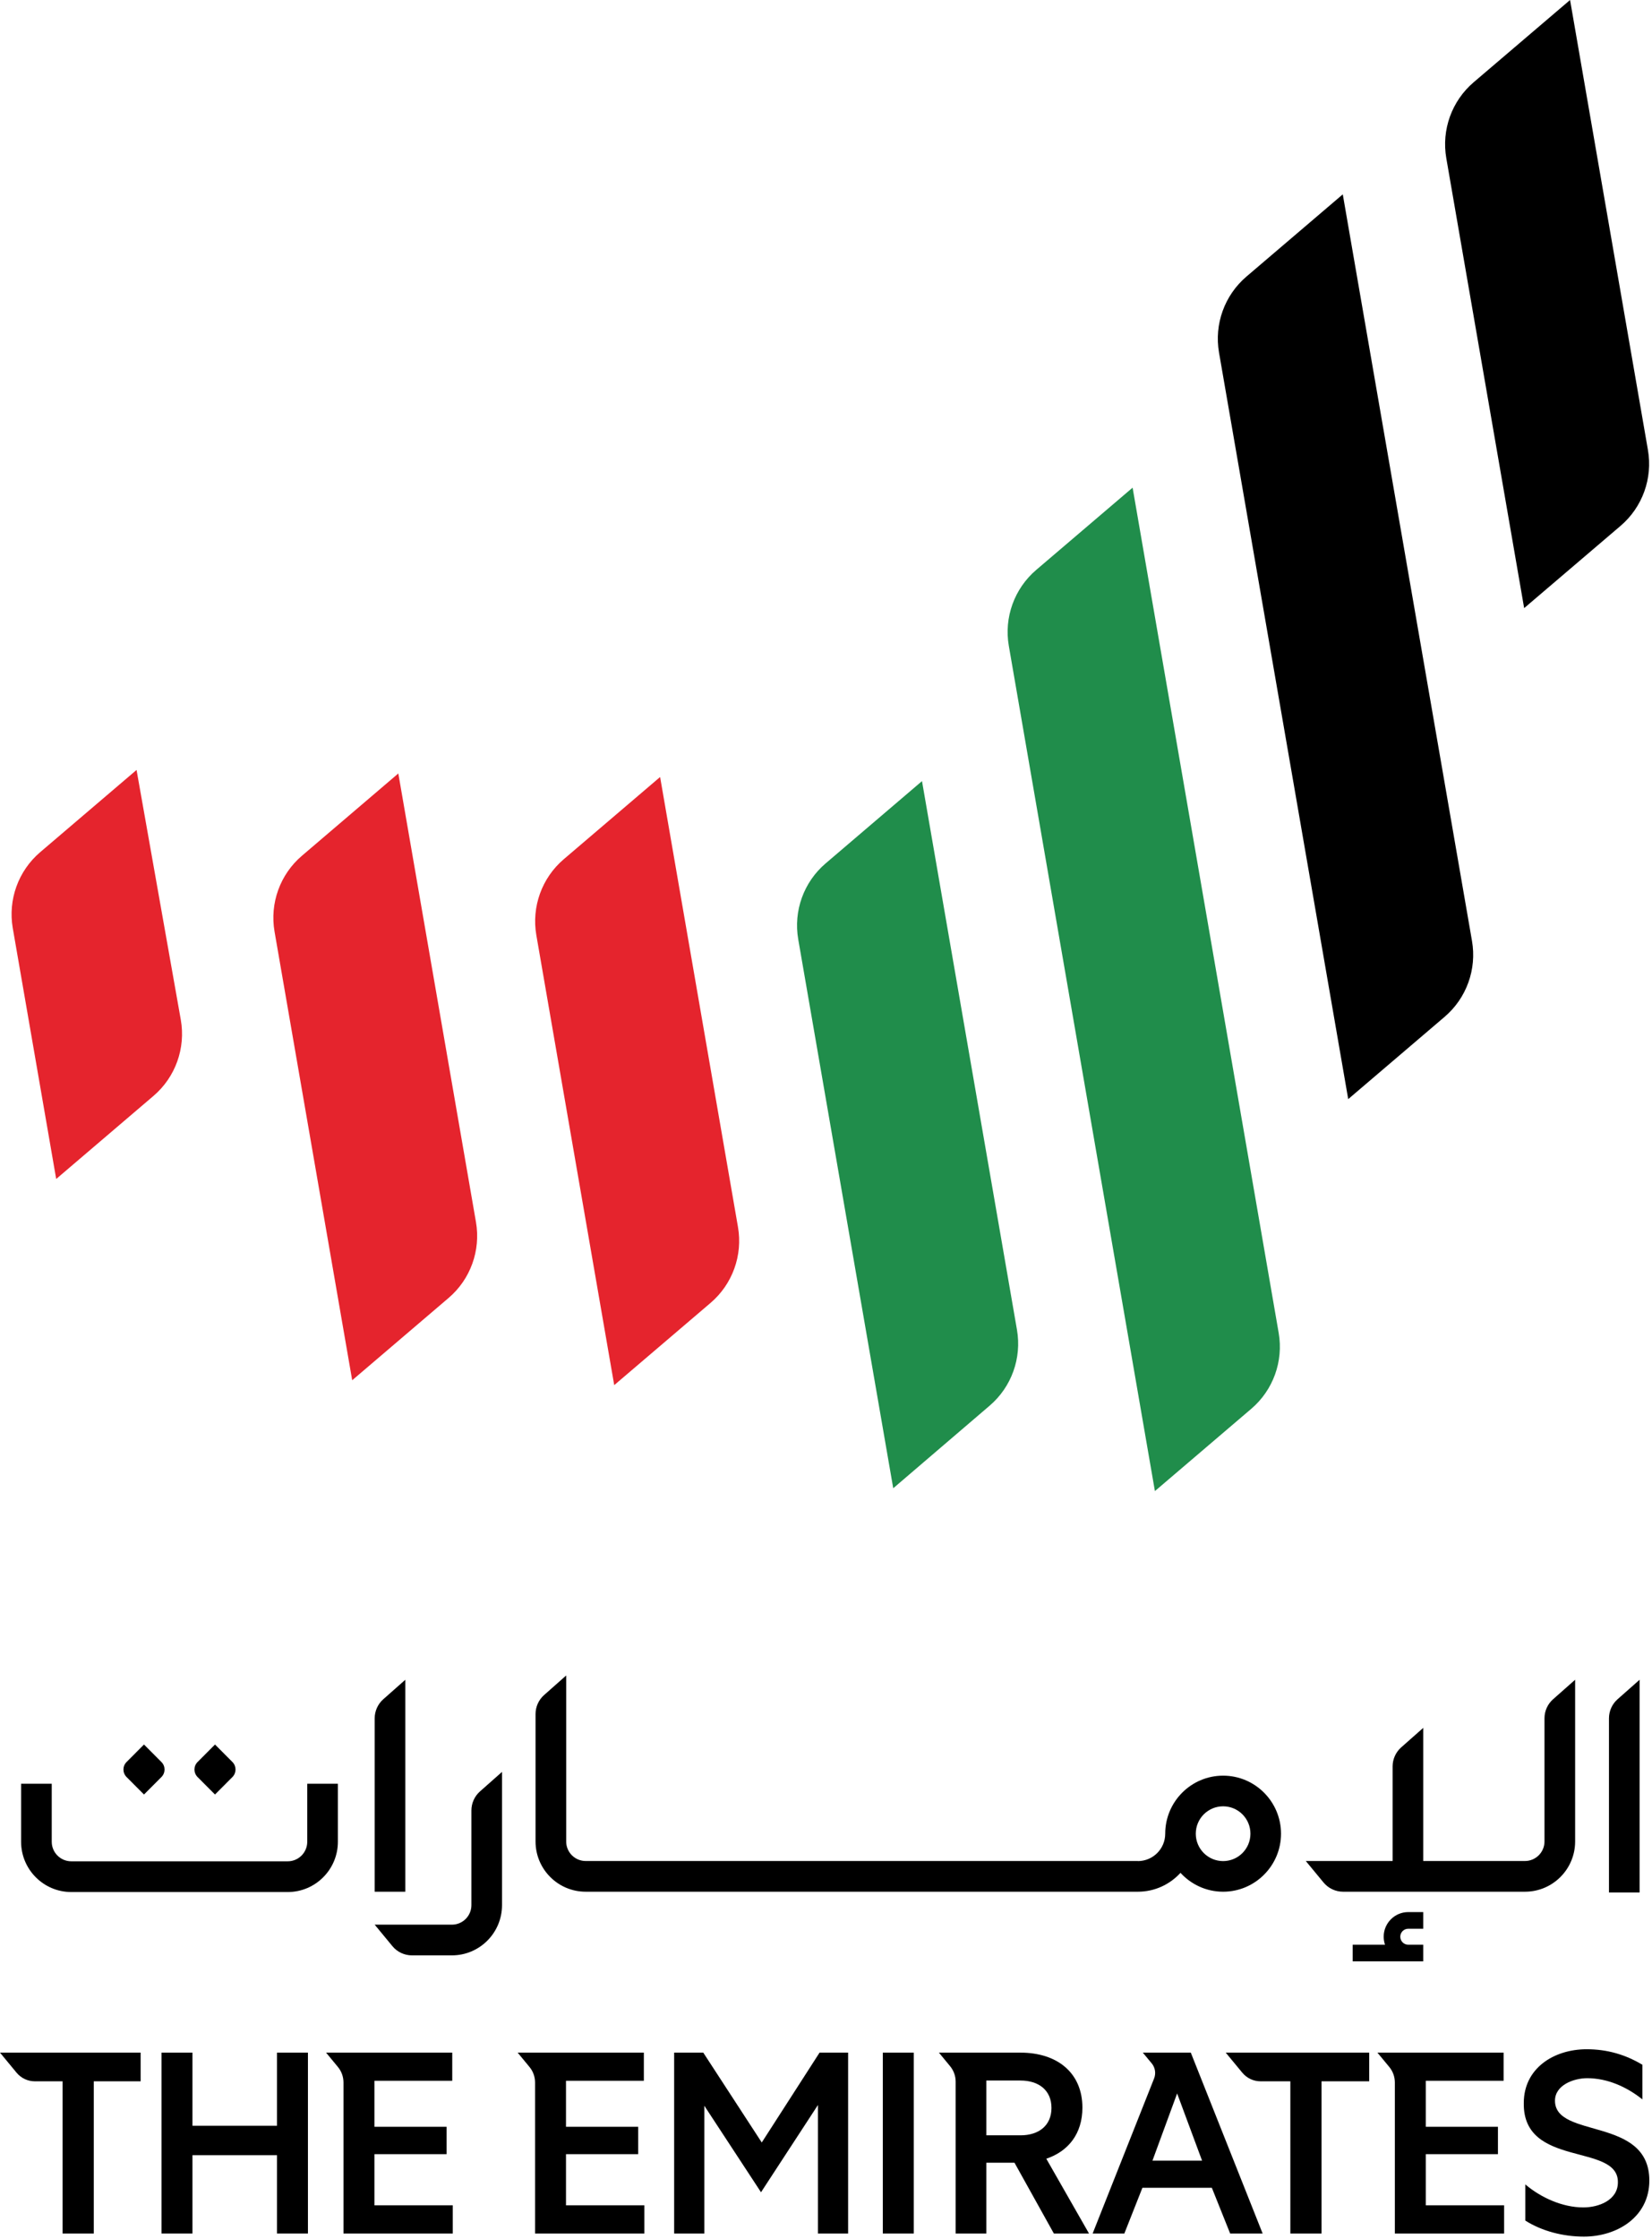
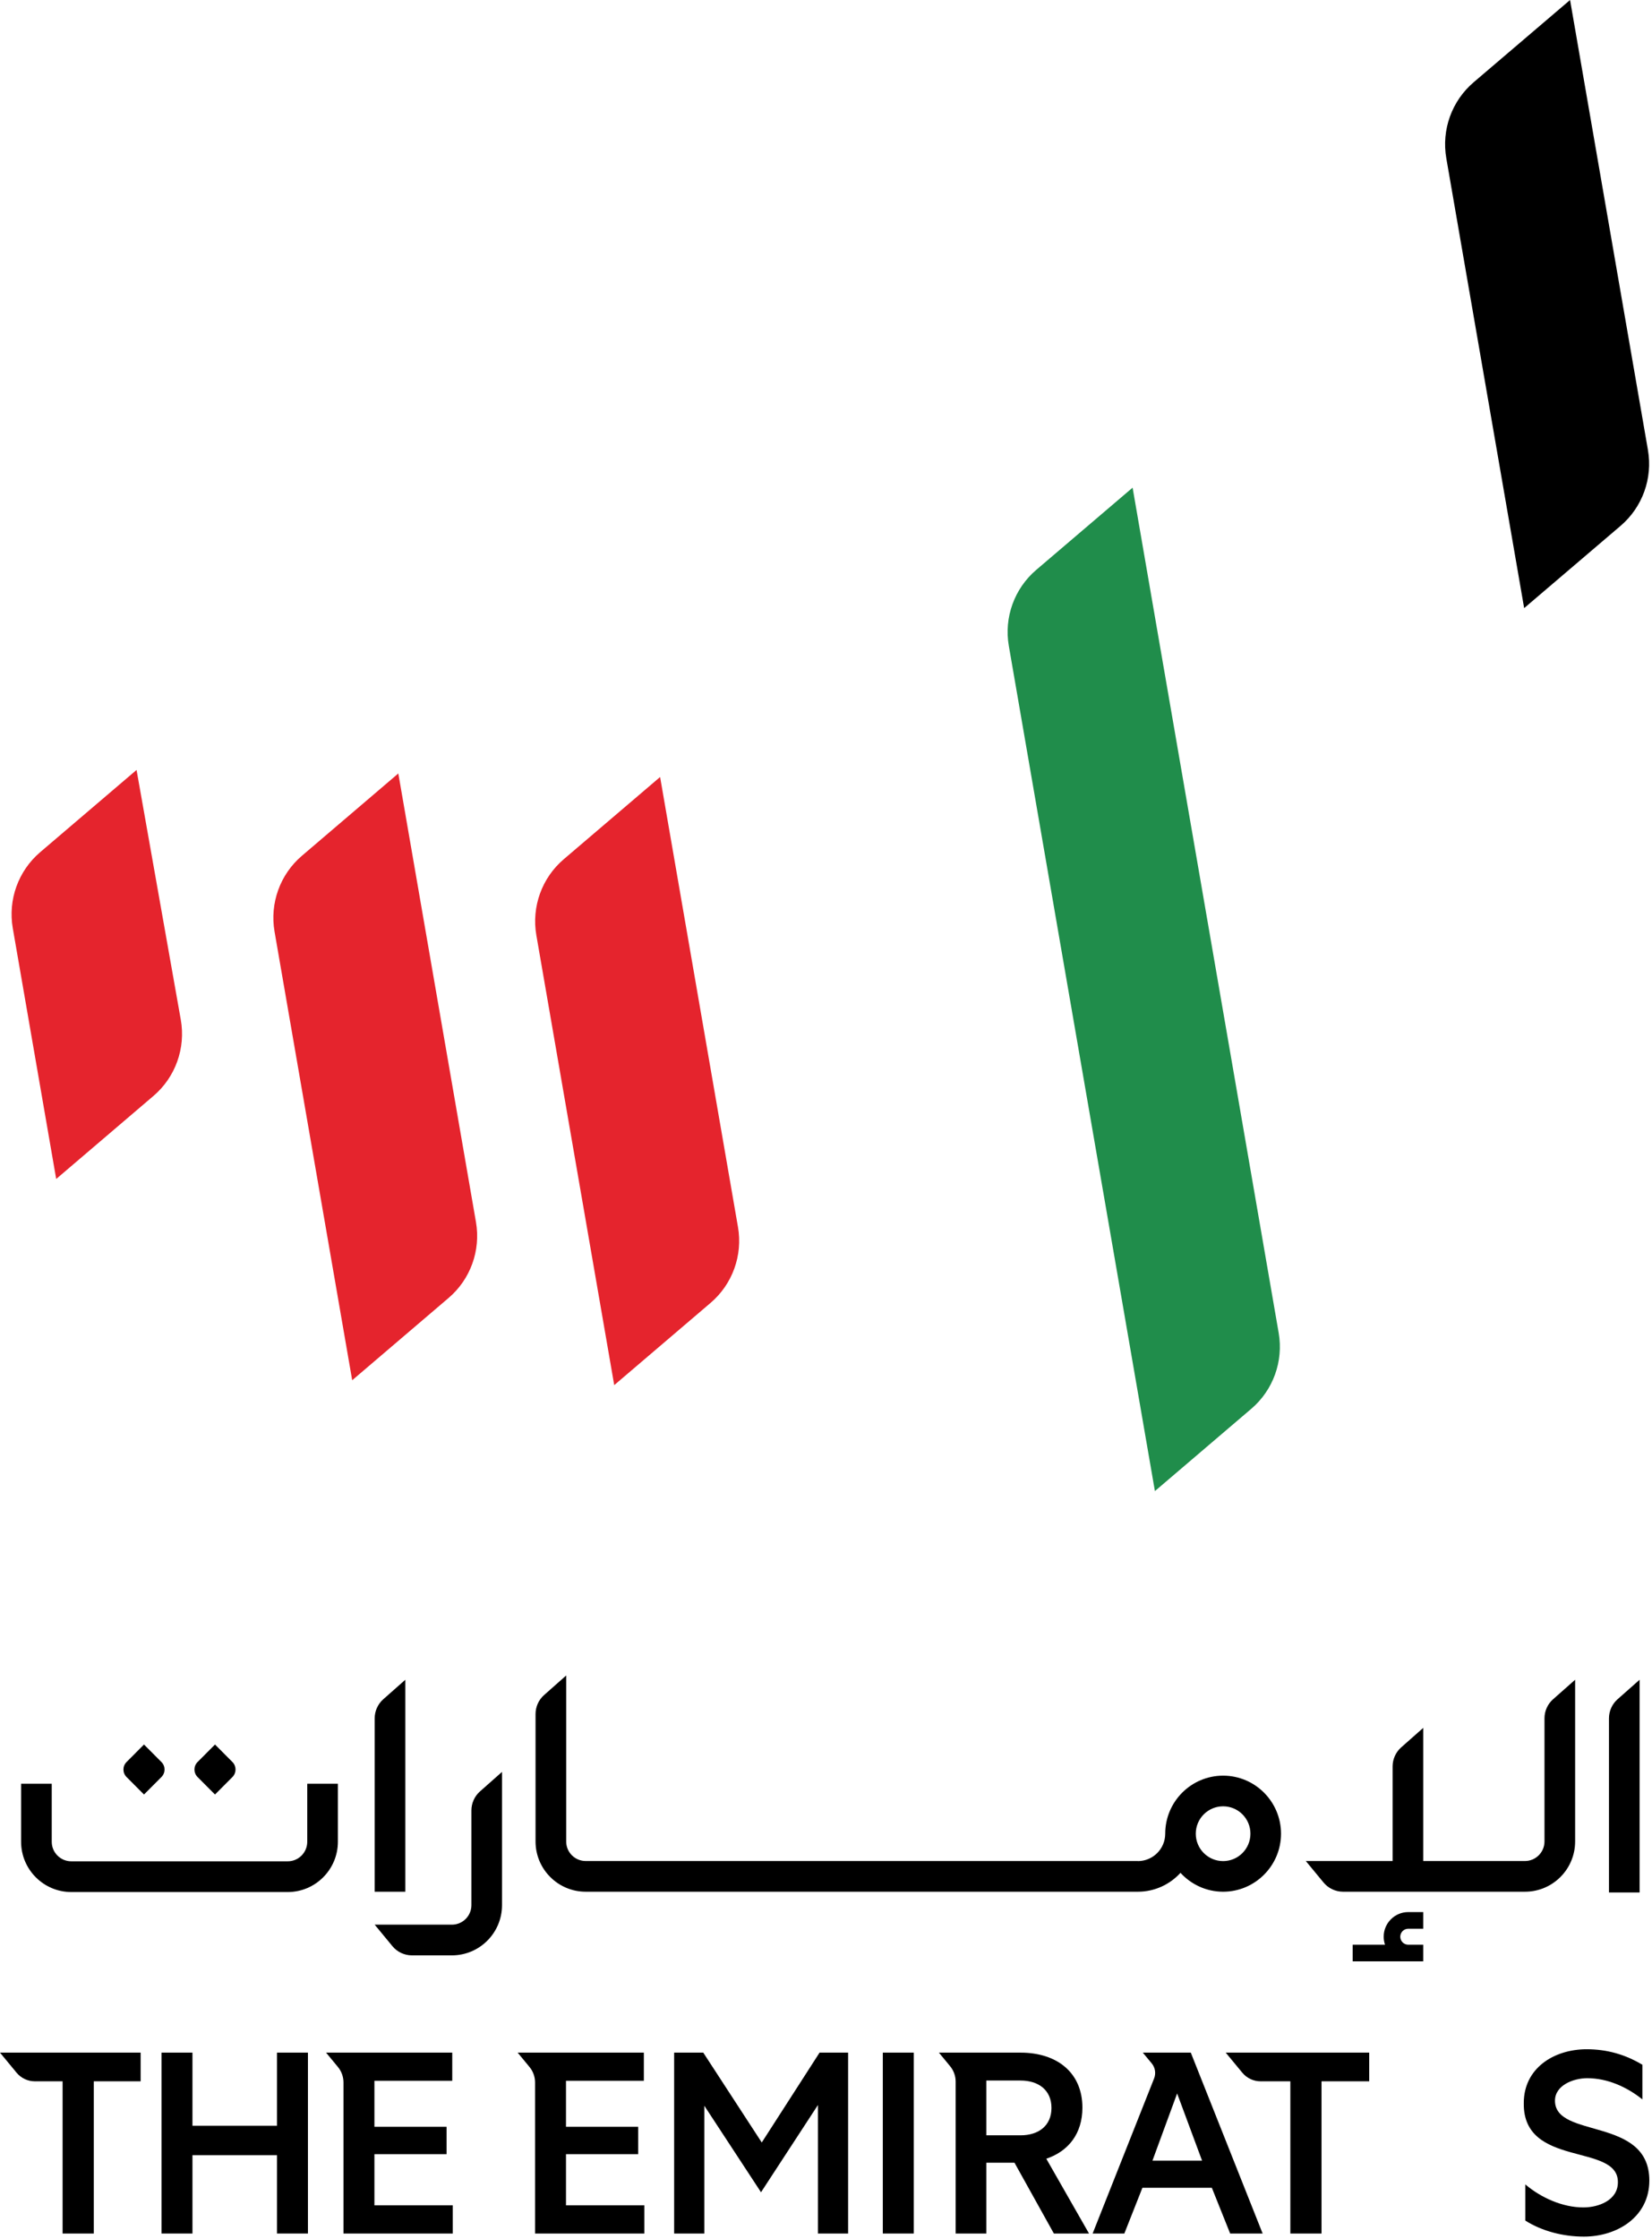
<svg xmlns="http://www.w3.org/2000/svg" width="62px" height="84px" viewBox="0 0 62 84" version="1.1">
  <title>Group</title>
  <desc>Created with Sketch.</desc>
  <g id="Symbols" stroke="none" stroke-width="1" fill="none" fill-rule="evenodd">
    <g id="3-Global/Footer/Sitemap/Desktop" transform="translate(-131, -485)">
      <g id="sitemap-Footer">
        <g id="bottom-footer" transform="translate(0, 455)">
          <g id="Group-4" transform="translate(131, 25)">
            <g id="Group" transform="translate(0, 5)">
              <path d="M0.479,34.819 L2.109,44.23 L5.759,41.115 C6.584,40.412 6.974,39.323 6.785,38.255 L5.125,28.885 L1.507,31.971 C0.686,32.672 0.295,33.755 0.479,34.819" id="Fill-116" fill="#E5242D" />
              <path d="M11.332,32.104 L14.949,29.017 L17.863,45.846 C18.047,46.911 17.657,47.994 16.835,48.694 L13.218,51.781 L10.304,34.952 C10.12,33.887 10.51,32.804 11.332,32.104" id="Fill-118" fill="#E5242D" />
              <path d="M21.156,32.236 L24.774,29.15 L27.696,46.03 C27.881,47.094 27.49,48.177 26.669,48.878 L23.052,51.964 L20.129,35.084 C19.945,34.02 20.335,32.937 21.156,32.236" id="Fill-120" fill="#E5242D" />
              <path d="M55.307,3.086 L58.925,-9.00914563e-15 L61.847,16.88 C62.032,17.945 61.641,19.028 60.82,19.728 L57.202,22.814 L54.28,5.935 C54.095,4.87 54.486,3.787 55.307,3.086" id="Fill-122" fill="#000000" />
              <path d="M38.889,21.381 L42.507,18.295 L47.989,50.004 C48.173,51.069 47.782,52.152 46.961,52.852 L43.344,55.939 L37.861,24.229 C37.677,23.164 38.068,22.082 38.889,21.381" id="Fill-124" fill="#208D4B" />
-               <path d="M46.778,10.377 L50.395,7.291 L55.244,35.299 C55.429,36.364 55.038,37.447 54.217,38.147 L50.599,41.234 L45.75,13.226 C45.566,12.161 45.957,11.078 46.778,10.377" id="Fill-126" fill="#000000" />
-               <path d="M30.985,32.392 L34.603,29.304 L38.167,49.888 C38.351,50.951 37.962,52.032 37.144,52.733 L33.523,55.833 L29.958,35.24 C29.773,34.175 30.164,33.092 30.985,32.392" id="Fill-128" fill="#208D4B" />
              <polygon id="Fill-130" fill="#000000" points="6.062 77.006 7.223 77.006 7.223 79.749 10.396 79.749 10.396 77.006 11.557 77.006 11.557 83.792 10.396 83.792 10.396 80.854 7.223 80.854 7.223 83.792 6.062 83.792" />
              <polygon id="Fill-132" fill="#000000" points="33.132 83.792 34.293 83.792 34.293 77.006 33.132 77.006" />
              <path d="M57.246,81.95 C57.827,82.444 58.639,82.813 59.423,82.813 C60.004,82.813 60.72,82.541 60.72,81.872 C60.739,80.379 57.15,81.349 57.188,78.896 C57.188,77.597 58.31,76.879 59.549,76.879 C60.323,76.879 61.01,77.083 61.639,77.461 L61.639,78.76 C61.058,78.295 60.332,77.965 59.568,77.965 C59.055,77.965 58.359,78.227 58.359,78.809 C58.359,80.253 61.9,79.391 61.9,81.804 C61.9,83.172 60.691,83.908 59.443,83.908 C58.669,83.908 57.875,83.705 57.246,83.307 L57.246,81.95 Z" id="Fill-134" fill="#000000" />
              <path d="M4.49527037e-15,77.006 L0.622,77.759 C0.791,77.963 1.042,78.082 1.307,78.082 L2.349,78.082 L2.349,83.792 L3.519,83.792 L3.519,78.082 L5.278,78.082 L5.278,77.006 L4.49527037e-15,77.006 Z" id="Fill-135" fill="#000000" />
              <path d="M43.252,81.058 L44.178,78.537 L45.114,81.058 L43.252,81.058 Z M44.691,77.006 L42.89,77.006 L43.225,77.41 C43.355,77.568 43.389,77.784 43.314,77.974 L41.007,83.792 L42.197,83.792 L42.875,82.076 L45.481,82.076 L46.168,83.792 L47.387,83.792 L44.691,77.006 Z" id="Fill-136" fill="#000000" />
              <path d="M14.052,82.735 L14.052,80.815 L16.76,80.815 L16.76,79.788 L14.052,79.788 L14.052,78.062 L16.973,78.062 L16.973,77.006 L12.238,77.006 L12.682,77.544 C12.817,77.707 12.891,77.913 12.891,78.126 L12.891,83.792 L16.993,83.792 L16.993,82.735 L14.052,82.735 Z" id="Fill-137" fill="#000000" />
              <path d="M21.242,82.735 L21.242,80.815 L23.951,80.815 L23.951,79.788 L21.242,79.788 L21.242,78.062 L24.164,78.062 L24.164,77.006 L19.428,77.006 L19.872,77.544 C20.007,77.707 20.081,77.913 20.081,78.126 L20.081,83.792 L24.183,83.792 L24.183,82.735 L21.242,82.735 Z" id="Fill-138" fill="#000000" />
              <path d="M46.002,77.006 L46.624,77.759 C46.793,77.963 47.044,78.082 47.309,78.082 L48.427,78.082 L48.427,83.792 L49.597,83.792 L49.597,78.082 L51.387,78.082 L51.387,77.006 L46.002,77.006 Z" id="Fill-139" fill="#000000" />
              <path d="M37.017,78.053 L38.301,78.053 C38.988,78.053 39.462,78.421 39.462,79.08 C39.462,79.74 38.988,80.108 38.301,80.108 L37.017,80.108 L37.017,78.053 Z M40.871,83.792 L39.268,80.986 C40.096,80.708 40.623,80.047 40.623,79.07 C40.623,77.752 39.665,77.006 38.301,77.006 L35.238,77.006 L35.656,77.513 C35.791,77.676 35.866,77.882 35.866,78.094 L35.866,83.792 L37.017,83.792 L37.017,81.136 L38.074,81.136 L39.552,83.792 L40.871,83.792 Z" id="Fill-140" fill="#000000" />
-               <path d="M53.51,82.735 L53.51,80.815 L56.218,80.815 L56.218,79.788 L53.51,79.788 L53.51,78.062 L56.431,78.062 L56.431,77.006 L51.695,77.006 L52.14,77.544 C52.275,77.707 52.349,77.913 52.349,78.126 L52.349,83.792 L56.45,83.792 L56.45,82.735 L53.51,82.735 Z" id="Fill-141" fill="#000000" />
              <polygon id="Fill-142" fill="#000000" points="30.758 77.006 28.589 80.377 26.394 77.006 25.301 77.006 25.301 83.792 26.433 83.792 26.433 78.998 28.561 82.244 30.697 78.971 30.697 83.792 31.83 83.792 31.83 77.006" />
              <path d="M15.212,63.017 L14.384,63.749 C14.18,63.93 14.062,64.191 14.062,64.464 L14.062,70.969 L15.212,70.969 L15.212,63.017 Z" id="Fill-143" fill="#000000" />
              <path d="M11.531,69.095 C11.531,69.499 11.203,69.828 10.799,69.828 L2.674,69.828 C2.27,69.828 1.942,69.499 1.942,69.095 L1.942,66.919 L0.792,66.919 L0.792,69.095 C0.792,70.135 1.636,70.981 2.674,70.981 L10.799,70.981 C11.837,70.981 12.681,70.135 12.681,69.095 L12.681,66.919 L11.531,66.919 L11.531,69.095 Z" id="Fill-144" fill="#000000" />
              <path d="M51.93,72.657 C51.93,72.762 51.948,72.863 51.98,72.957 L50.766,72.957 L50.766,73.582 L53.414,73.582 L53.414,72.957 L52.852,72.957 C52.687,72.957 52.553,72.823 52.553,72.657 C52.553,72.492 52.687,72.358 52.852,72.358 L53.414,72.358 L53.414,71.733 L52.852,71.733 C52.343,71.733 51.93,72.148 51.93,72.657" id="Fill-145" fill="#000000" />
              <path d="M60.385,64.464 L60.385,70.998 L61.535,70.998 L61.535,63.017 L60.707,63.749 C60.502,63.93 60.385,64.191 60.385,64.464" id="Fill-146" fill="#000000" />
              <path d="M57.965,69.084 C57.965,69.488 57.636,69.817 57.233,69.817 L53.414,69.817 L53.414,64.823 L52.586,65.555 C52.382,65.736 52.265,65.997 52.265,66.27 L52.265,69.817 L49.007,69.817 L49.673,70.624 C49.854,70.842 50.123,70.969 50.406,70.969 L57.233,70.969 C58.272,70.969 59.115,70.125 59.115,69.084 L59.115,63.017 L58.287,63.749 C58.082,63.93 57.965,64.19 57.965,64.464 L57.965,69.084 Z" id="Fill-147" fill="#000000" />
              <path d="M17.692,71.472 C17.692,71.877 17.364,72.205 16.96,72.205 L14.062,72.205 L14.728,73.012 C14.909,73.231 15.178,73.357 15.461,73.357 L16.96,73.357 C17.999,73.357 18.841,72.513 18.841,71.472 L18.841,66.474 L18.014,67.206 C17.809,67.387 17.692,67.648 17.692,67.921 L17.692,71.472 Z" id="Fill-148" fill="#000000" />
              <path d="M4.749,66.666 L5.404,67.322 L6.059,66.666 C6.214,66.51 6.214,66.259 6.059,66.104 L5.404,65.447 L4.749,66.104 C4.594,66.259 4.594,66.51 4.749,66.666" id="Fill-149" fill="#000000" />
              <path d="M7.414,66.666 L8.069,67.322 L8.724,66.666 C8.878,66.51 8.878,66.259 8.724,66.104 L8.069,65.447 L7.414,66.104 C7.259,66.259 7.259,66.51 7.414,66.666" id="Fill-150" fill="#000000" />
              <path d="M45.904,69.82 C45.337,69.82 44.878,69.36 44.878,68.792 C44.878,68.225 45.337,67.765 45.904,67.765 C46.47,67.765 46.929,68.225 46.929,68.792 C46.929,69.36 46.47,69.82 45.904,69.82 M45.904,66.615 C44.705,66.615 43.731,67.592 43.731,68.792 C43.731,69.36 43.271,69.82 42.705,69.82 L42.705,69.817 L21.981,69.817 C21.576,69.817 21.249,69.489 21.249,69.084 L21.249,62.857 L20.421,63.59 C20.216,63.771 20.099,64.031 20.099,64.305 L20.099,69.084 C20.099,70.125 20.942,70.969 21.981,70.969 L42.705,70.969 C43.338,70.969 43.907,70.695 44.304,70.261 C44.702,70.695 45.271,70.969 45.904,70.969 C47.102,70.969 48.077,69.992 48.077,68.792 C48.077,67.592 47.102,66.615 45.904,66.615" id="Fill-151" fill="#000000" />
            </g>
          </g>
        </g>
      </g>
    </g>
  </g>
</svg>